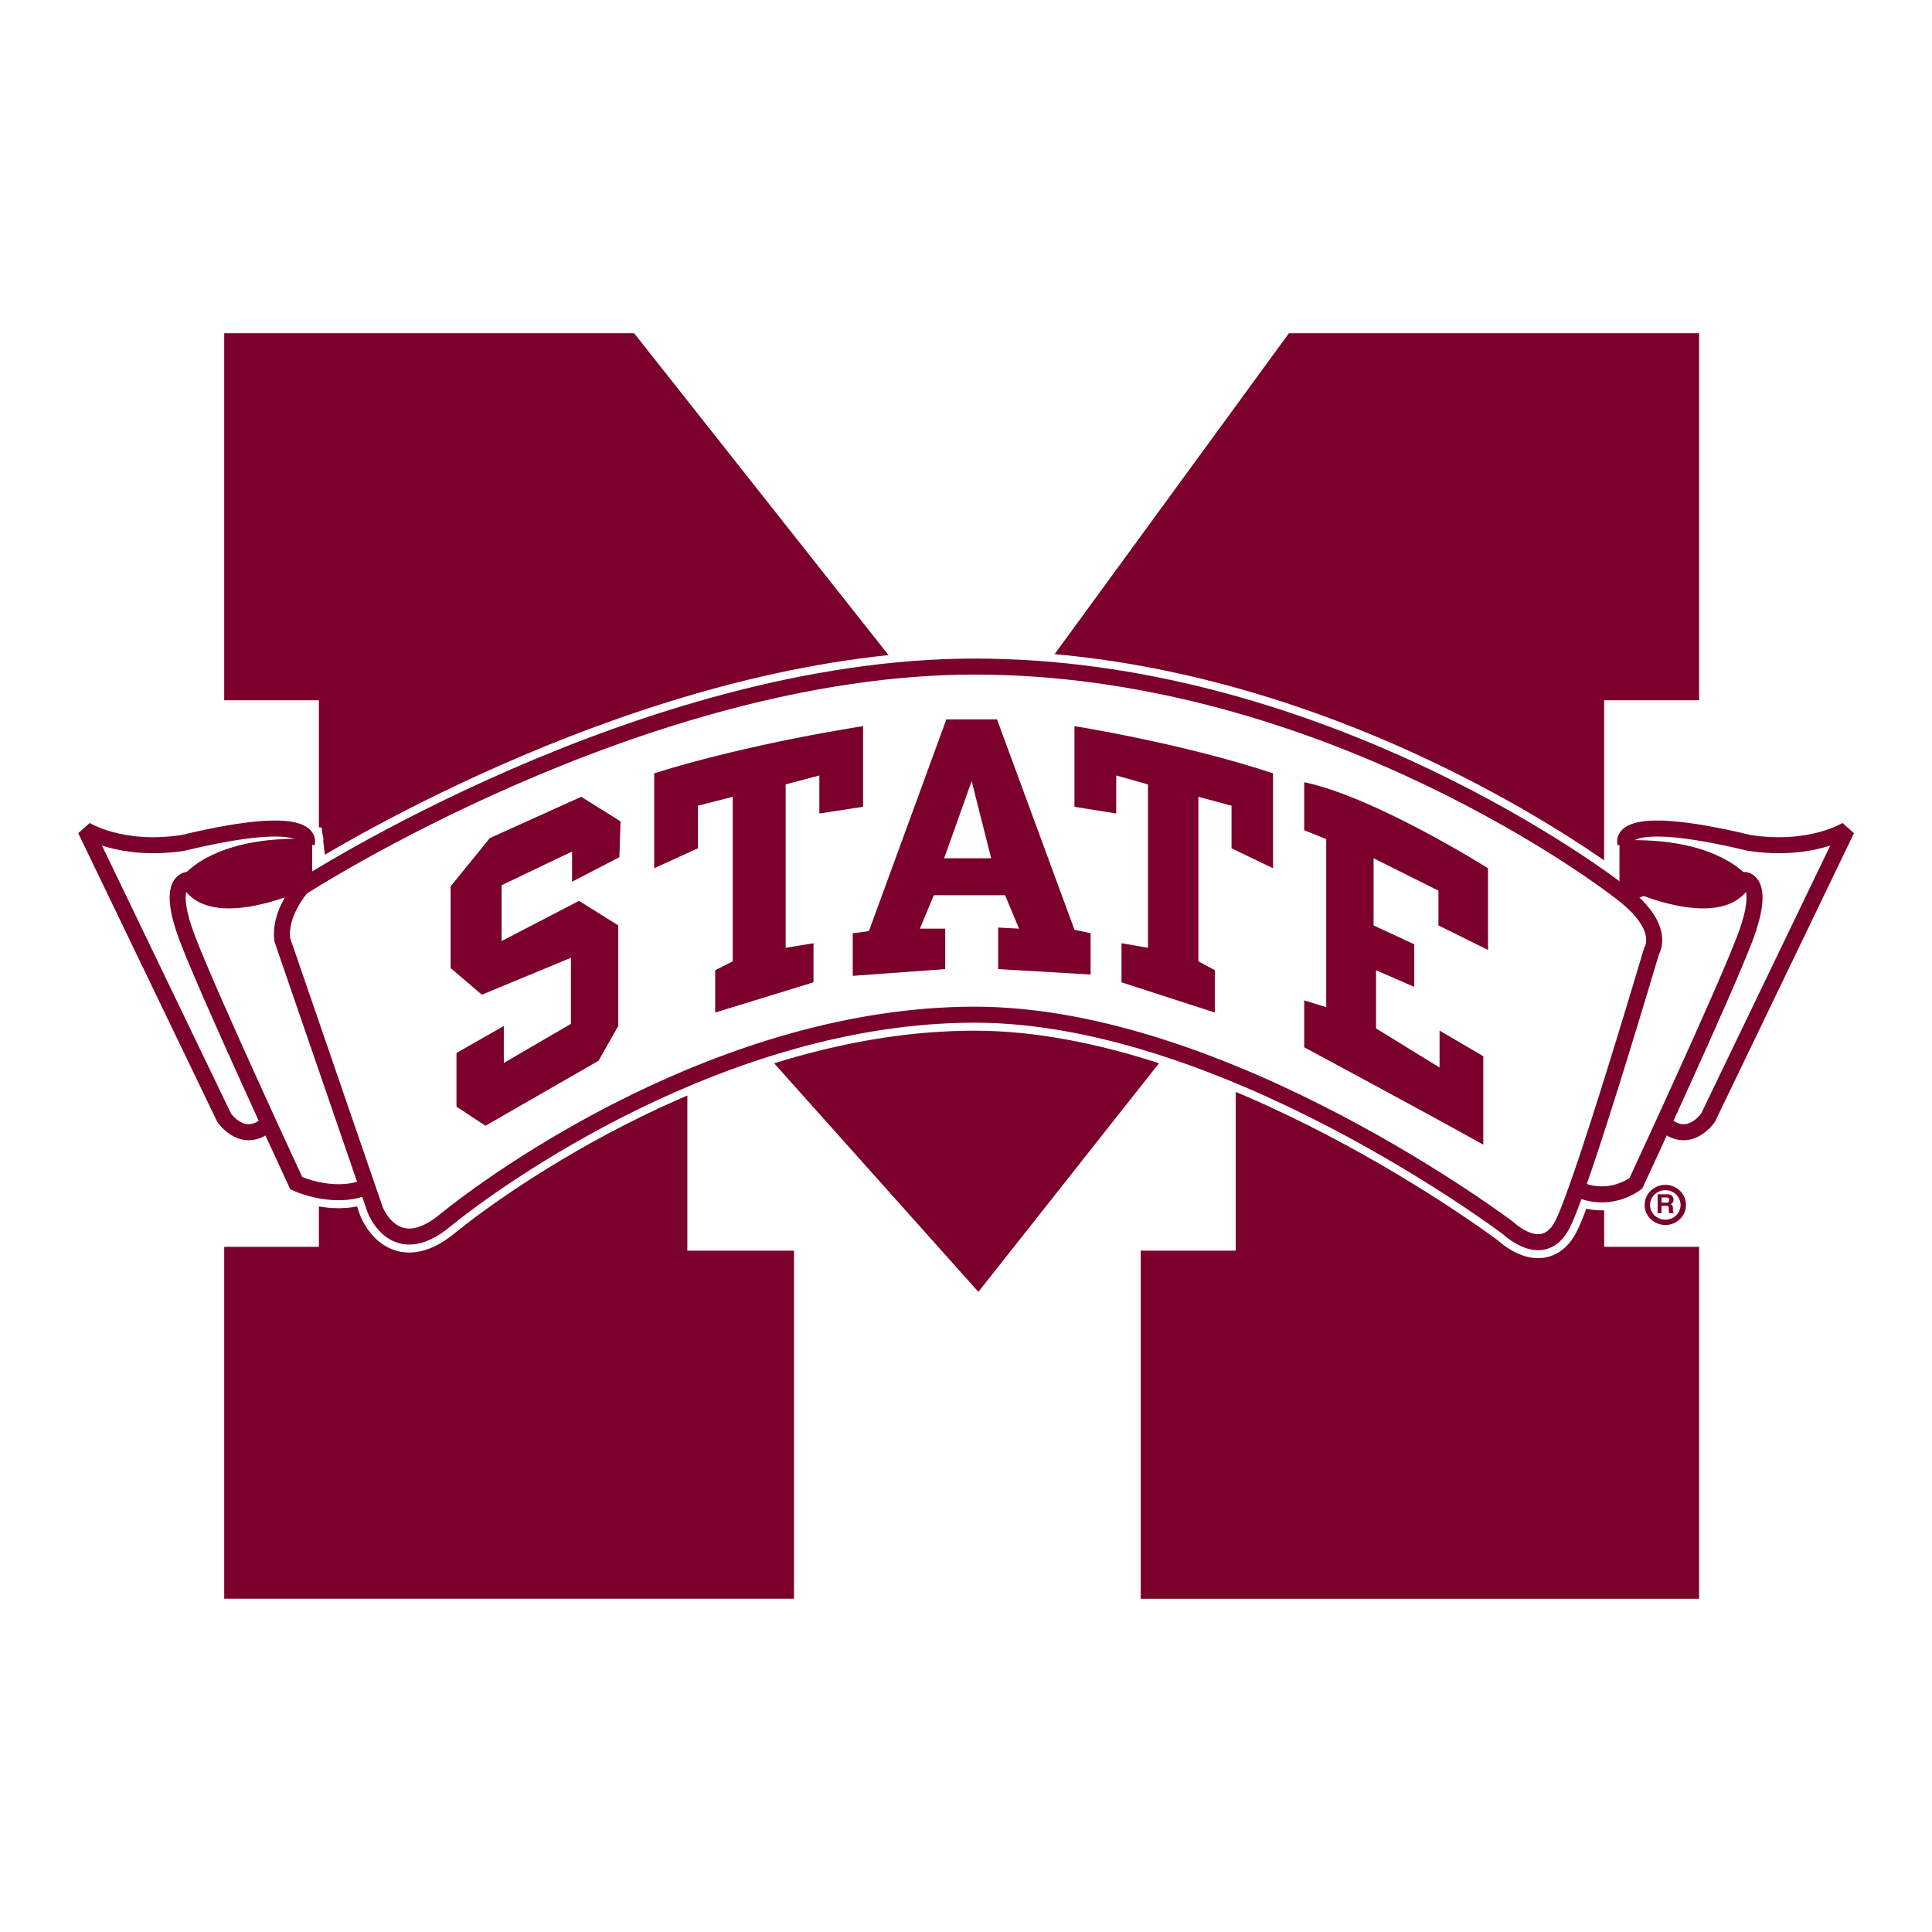
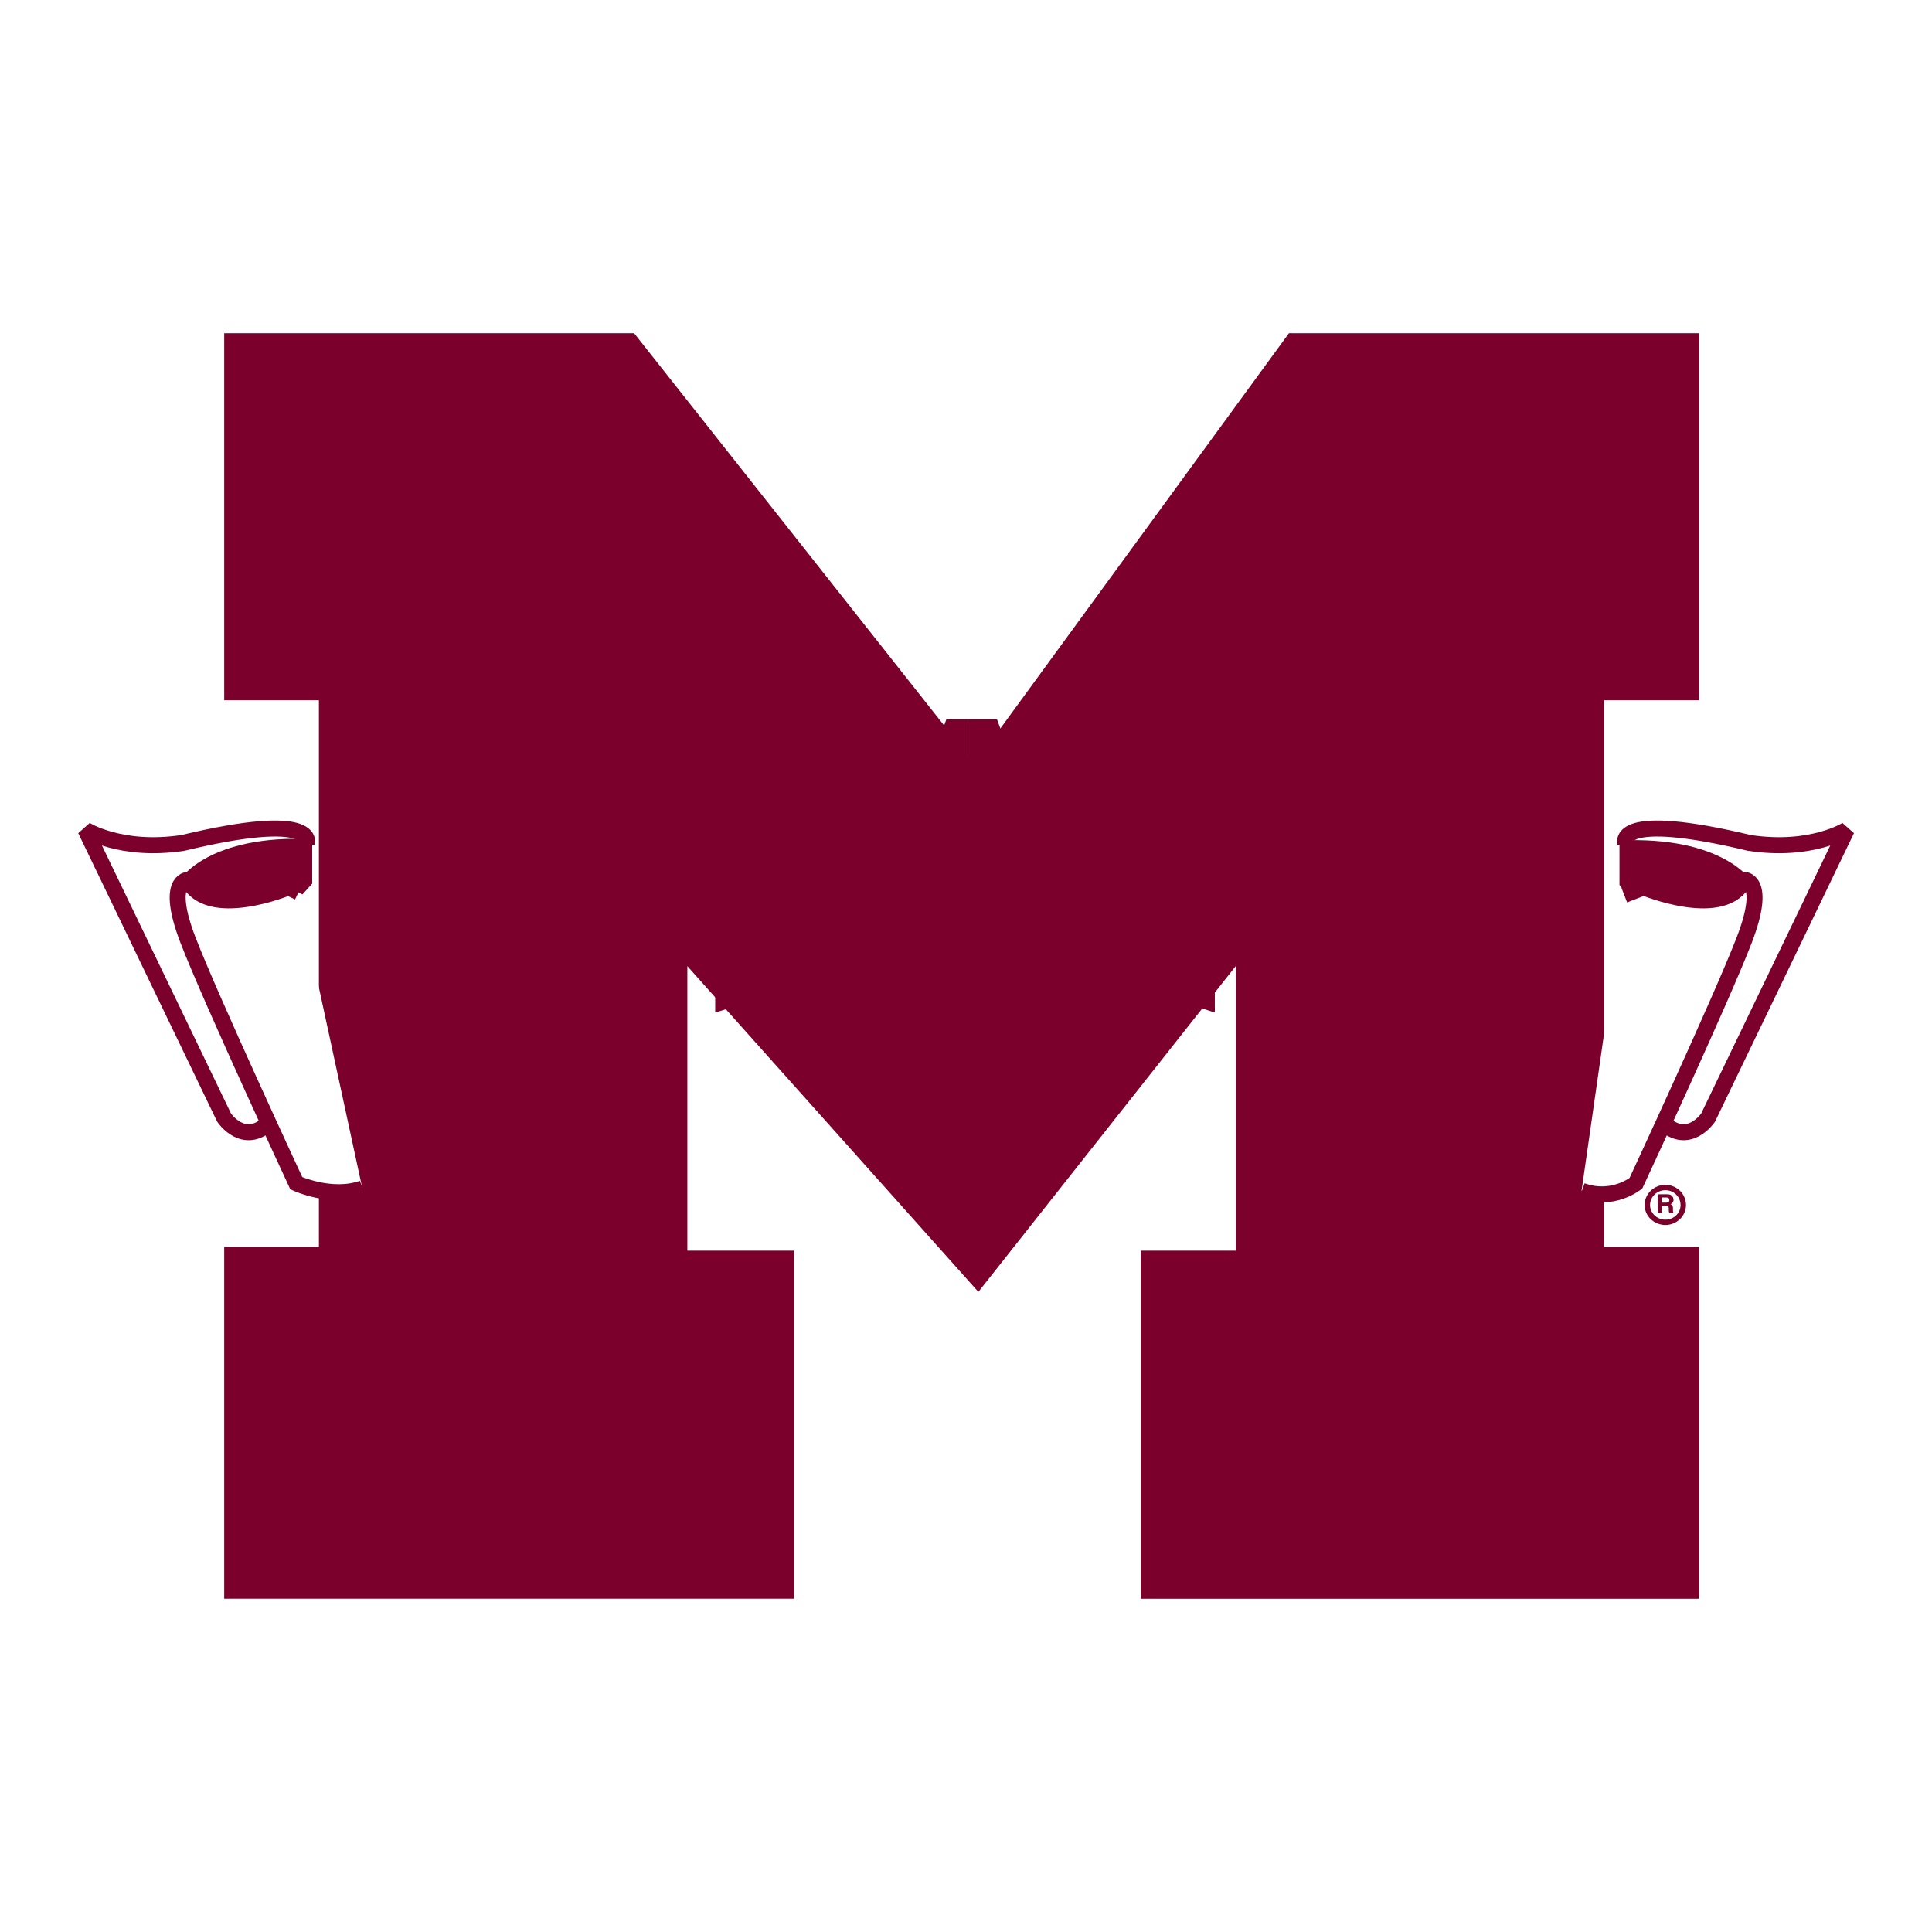
<svg xmlns="http://www.w3.org/2000/svg" width="2500" height="2500" viewBox="0 0 192.756 192.756">
-   <path fill-rule="evenodd" clip-rule="evenodd" fill="#fff" d="M0 0h192.756v192.756H0V0z" />
  <path fill-rule="evenodd" clip-rule="evenodd" fill="#7b002b" d="M97.613 128.891l25.674-32.5v28.384h-9.475v34.732h55.709v-35.109h-9.474V69.864h9.474V33.249h-40.927L97.225 76.214 63.269 33.249h-40.9v36.615h9.448v54.534h-9.448v35.109h56.849v-34.732H68.577V96.391l29.036 32.5z" />
-   <path d="M174.525 84.098c-10.365-2.476-12.088-1.157-12.365-.404-.166.027-.305.027-.5.027v4.438l.861.943-.473.188c-4.223-3.363-31.648-22.788-64.799-22.788-29.843 0-60.298 17.81-66.133 21.415l-.445-3.767c-.166 0 .11-.43-.055-.457-.278-.753-2-2.072-12.366.404-6.196.941-9.726-1.318-9.726-1.318l13.838 28.732s1.917 2.879 4.446.537c1.583 3.498 2.751 6 2.751 6s3.5 1.615 6.614.512l-.917-4.197 2.167 6.322s1.944 5.219 6.946 1.103c5.029-4.115 27.787-20.554 52.879-20.554 25.064 0 53.24 21.308 53.24 21.308s3.475 3.362 5.393-.377c.5-.968 1.359-3.337 2.359-6.269l-.416 2.906c3.084 1.129 5.391-.754 5.391-.754s1.168-2.502 2.75-6c2.529 2.342 4.447-.537 4.447-.537l13.838-28.732c.002.001-3.527 2.26-9.725 1.319z" fill-rule="evenodd" clip-rule="evenodd" fill="#fff" stroke="#fff" stroke-width="3.196" stroke-miterlimit="2.613" />
  <path d="M30.593 84.097s1.084-3.229-12.364 0c-6.196.941-9.725-1.318-9.725-1.318l13.837 28.733s1.973 2.933 4.528.458l3.724-27.873z" fill-rule="evenodd" clip-rule="evenodd" fill="#fff" />
  <path d="M30.617 84.098s1.083-3.229-12.366 0c-6.196.941-9.726-1.318-9.726-1.318l13.838 28.732s1.974 2.934 4.529.457" fill="none" stroke="#7b002b" stroke-width="1.597" stroke-miterlimit="2.613" />
  <path d="M29.76 89.021l-1-.485s-8.087 3.363-10.032-.754c0 0-2.306 0 0 6 2.306 5.973 10.811 24.267 10.811 24.267s3.499 1.614 6.611.511l-6.39-29.539z" fill-rule="evenodd" clip-rule="evenodd" fill="#fff" />
  <path d="M29.783 89.021l-1-.484s-8.085 3.364-10.031-.752c0 0-2.307 0 0 5.999 2.307 5.973 10.81 24.267 10.81 24.267s3.5 1.615 6.614.512" fill="none" stroke="#7b002b" stroke-width="1.597" stroke-miterlimit="2.613" />
  <path d="M162.131 84.097s-1.084-3.229 12.365 0c6.195.941 9.725-1.318 9.725-1.318l-13.838 28.733s-1.973 2.933-4.527.458l-3.725-27.873z" fill-rule="evenodd" clip-rule="evenodd" fill="#fff" />
  <path d="M162.16 84.098s-1.084-3.229 12.365 0c6.197.941 9.727-1.318 9.727-1.318l-13.838 28.732s-1.975 2.934-4.529.457" fill="none" stroke="#7b002b" stroke-width="1.597" stroke-miterlimit="2.613" />
  <path d="M162.02 89.29l1.945-.754s8.086 3.363 10.031-.754c0 0 2.305 0 0 6-2.307 5.973-10.809 24.267-10.809 24.267s-2.307 1.883-5.393.754l4.226-29.513z" fill-rule="evenodd" clip-rule="evenodd" fill="#fff" />
  <path d="M162.049 89.291l1.945-.754s8.088 3.364 10.031-.752c0 0 2.307 0 0 5.999-2.307 5.973-10.809 24.267-10.809 24.267s-2.307 1.883-5.391.754" fill="none" stroke="#7b002b" stroke-width="1.597" stroke-miterlimit="2.613" />
-   <path d="M28.171 93.783l9.254 26.904s1.944 5.219 6.946 1.103c5.029-4.115 27.787-20.554 52.879-20.554 25.064 0 53.24 21.308 53.24 21.308s3.475 3.362 5.393-.377c1.943-3.739 8.891-27.28 8.891-27.28s1.529-2.233-2.725-5.595c-4.223-3.363-31.648-22.788-64.799-22.788-33.177 0-67.161 22.034-67.161 22.034s-2.307 2.609-1.918 5.245z" fill-rule="evenodd" clip-rule="evenodd" fill="#fff" stroke="#7b002b" stroke-width="1.597" stroke-miterlimit="2.613" />
  <path d="M174.719 87.862s-2.836-4.465-13.143-4.009v4.441l.971 1.076 1.334-.7s9.447 2.986 10.838-.808zM18.006 87.702s2.834-4.466 13.143-3.982v4.439l-.973 1.076-1.334-.699s-9.446 2.96-10.836-.834zM48.876 83.613l9.114-4.117 3.918 2.449-.112 3.578-4.722 2.448v-3.014l-7.03 3.364v5.569l7.724-4.009 3.918 2.448v10.034l-1.973 3.472-11.281 6.484-2.89-1.911v-5.354l4.724-2.691v3.688l6.696-3.903v-6.59l-8.891 3.685-3.112-2.663v-8.151l3.917-4.816zM65.27 77.155v9.47l4.363-1.99v-4.251l3.473-.888v16.412l-1.75.888v4.224l9.807-3.014v-3.9l-2.779.456V78.258l3.363-.888v3.794l4.363-.671v-8.045c0-.001-11.281 1.695-20.84 4.707zM127.01 77.155v9.47l-4.139-1.99v-4.251l-3.309-.888v16.412l1.641.888v4.224l-9.309-3.014v-3.9l2.639.456V78.258l-3.168-.888v3.794l-4.166-.671v-8.045c0-.001 10.725 1.695 19.811 4.707zM96.557 71.774h2.917l7.725 20.985 1.611.35v4.117l-9.225-.538v-4.144l2.082.108-1.389-3.337h-3.722V85.63h2.333l-1.945-7.693-.389 1.076v-7.239h.002zm-2.14 0h2.14v7.238l-2.362 6.618h2.362v3.686h-3.391l-1.389 3.337h2.528v4.035l-9.225.673V93.11l1.612-.215 7.725-21.121zM130.121 78.043v4.789l2.195.888v16.761l-2.195-.673v4.682s11.643 6.242 17.867 9.713v-8.824l-4.363-2.557v3.686l-6.336-3.9v-5.811l3.809 1.667v-4.251l-4.057-1.883v-6.7l6.473 3.229v3.47l4.945 2.447v-8.151c.002 0-11.307-7.129-18.338-8.582z" fill-rule="evenodd" clip-rule="evenodd" fill="#7b002b" />
  <path d="M164.086 120.229v-.003c0-.557.232-1.062.609-1.426a2.102 2.102 0 0 1 1.459-.587h.01c.561 0 1.072.227 1.443.59a2 2 0 0 1 .604 1.42V120.232a1.95 1.95 0 0 1-.607 1.401 2.079 2.079 0 0 1-1.436.584h-.01a2.12 2.12 0 0 1-1.465-.585 1.943 1.943 0 0 1-.607-1.397v-.006zm.541-.002V120.236c.002.394.172.754.443 1.017.277.266.662.433 1.088.433h.01c.41-.001.785-.166 1.059-.43a1.44 1.44 0 0 0 .443-1.022V120.225a1.47 1.47 0 0 0-.443-1.043 1.52 1.52 0 0 0-1.062-.435h-.01c-.422.001-.805.167-1.08.434s-.448.636-.448 1.046zm.754.808h.391v-.727H166.188c.307 0 .307.081.307.35 0 .189.027.296.055.377h.445v-.054c-.084-.027-.084-.081-.084-.377 0-.35-.084-.402-.25-.457a.473.473 0 0 0 .307-.457c0-.161-.113-.538-.613-.538h-.972v1.883h-.002zm.779-1.049h-.389v-.511h.5c.25 0 .277.16.277.241 0 .189-.084.27-.305.27h-.083z" fill="#7b002b" />
</svg>